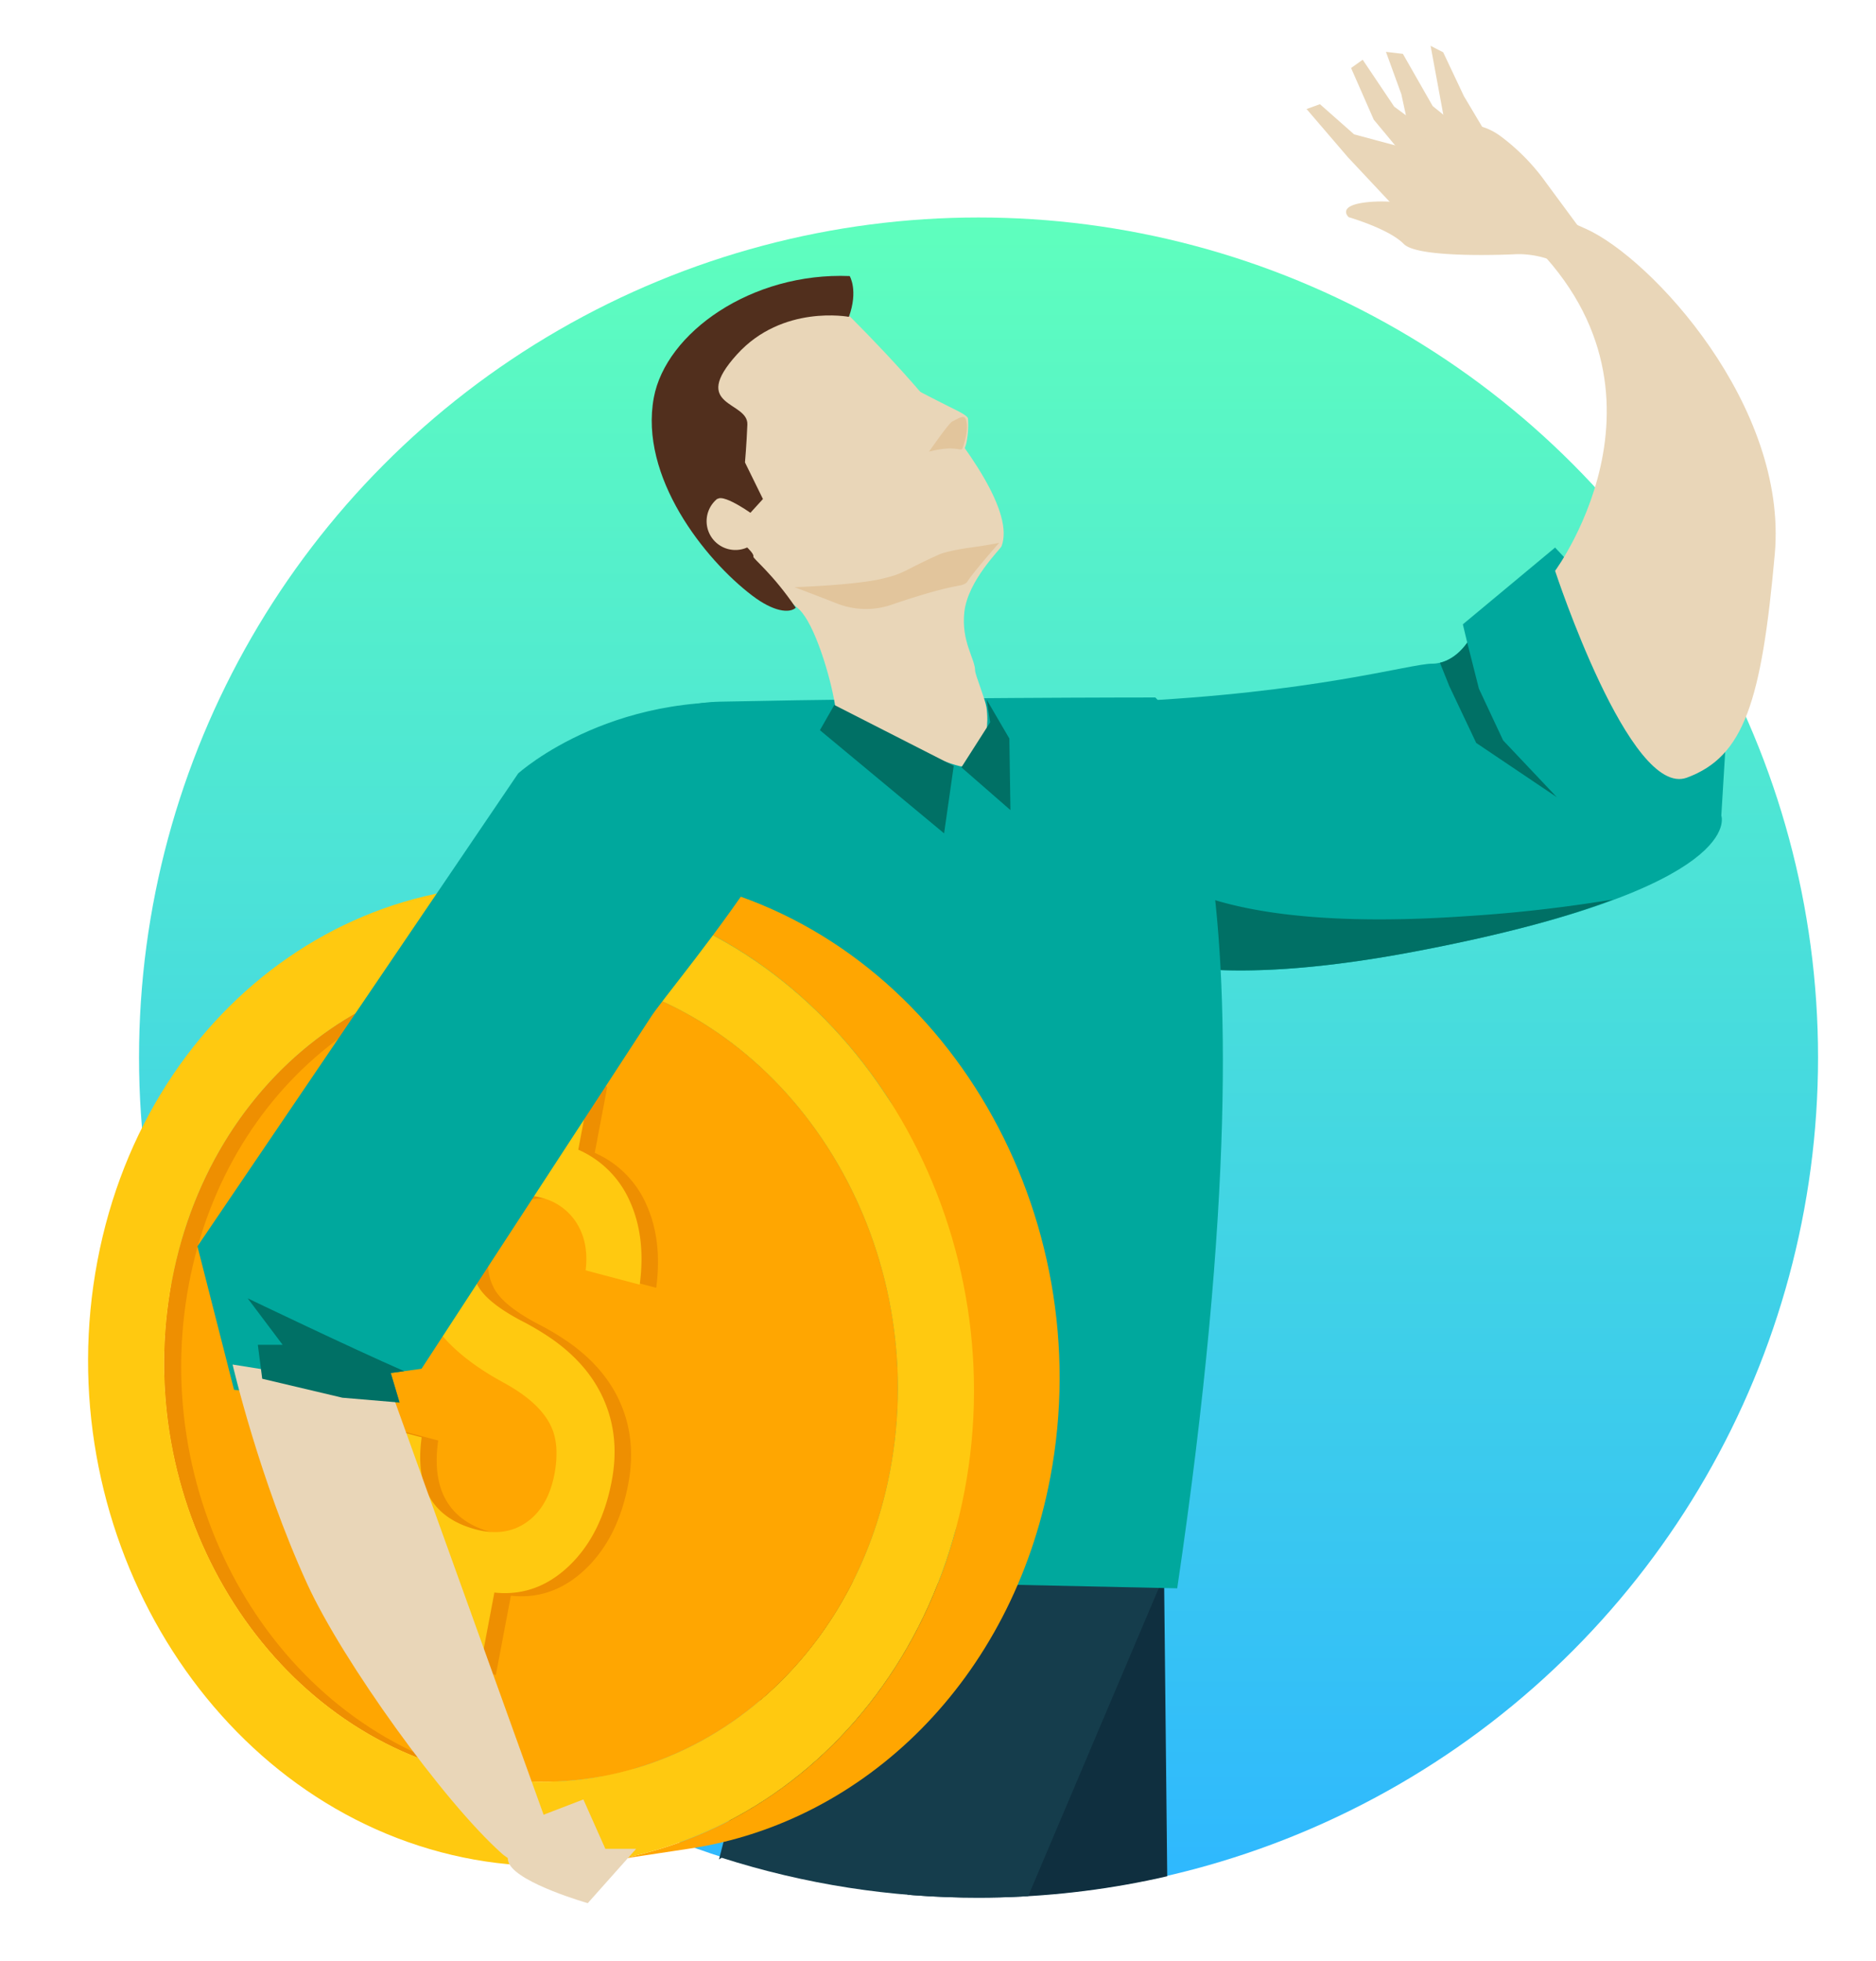
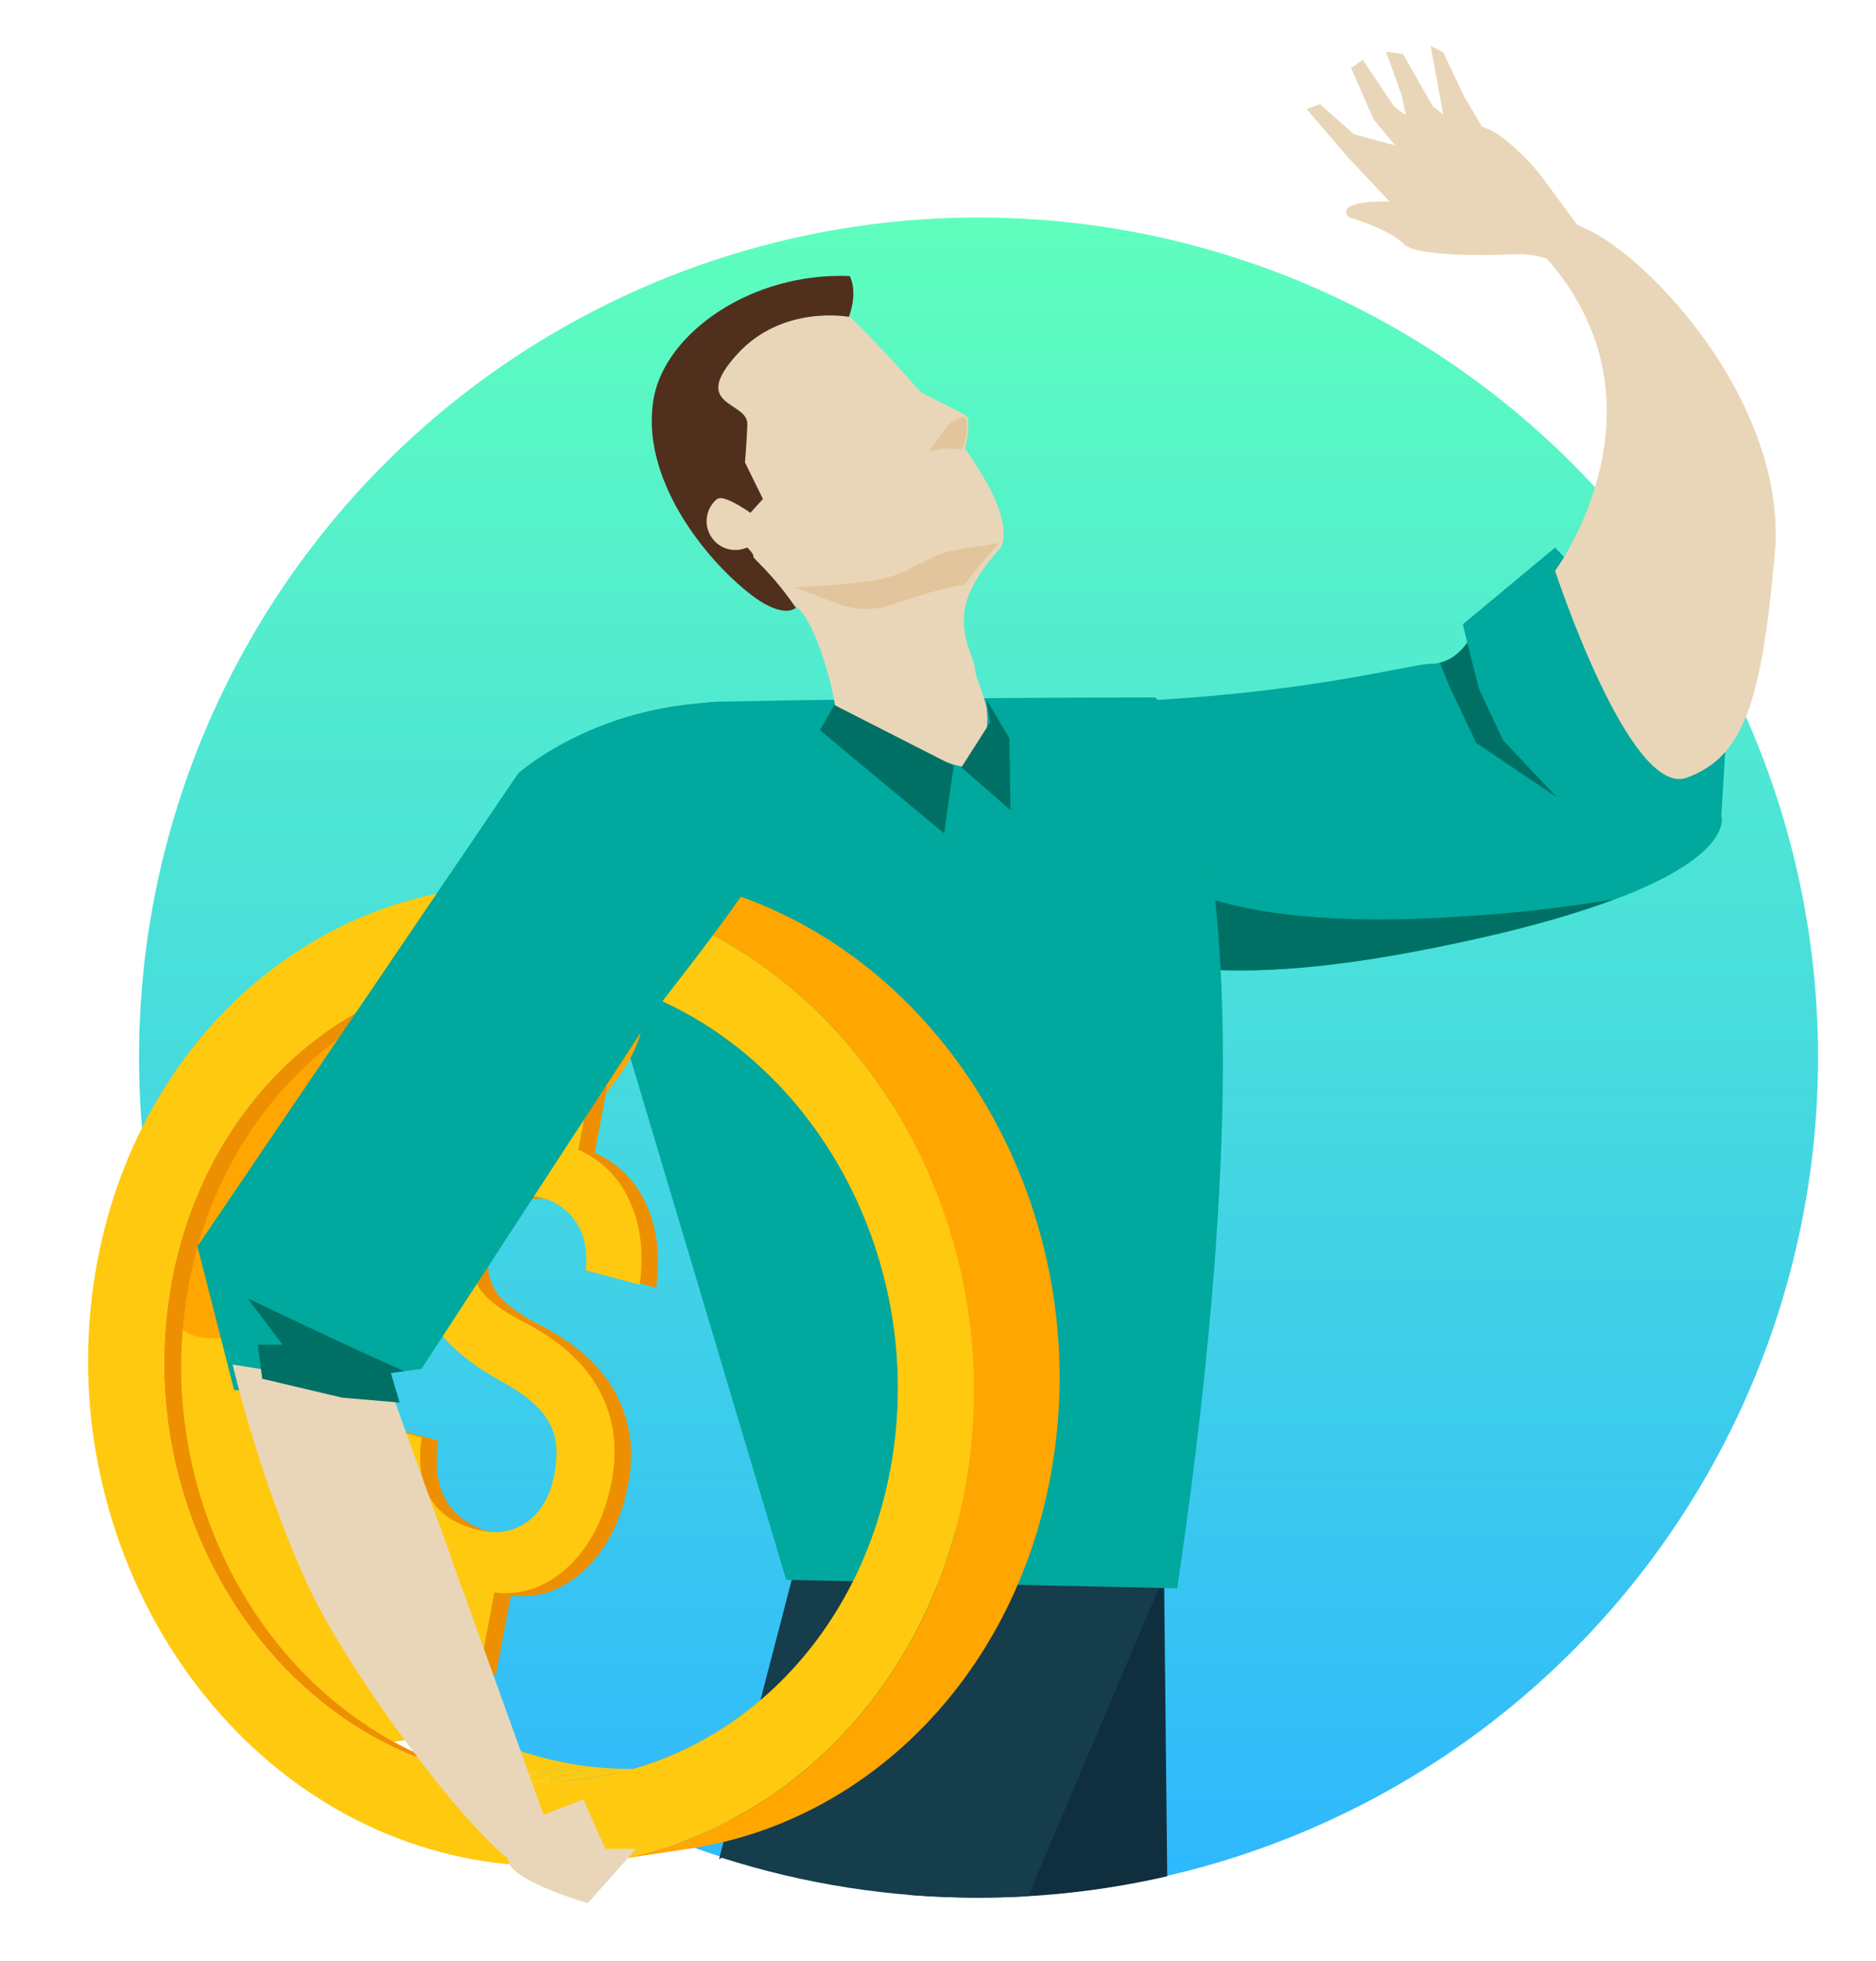
<svg xmlns="http://www.w3.org/2000/svg" width="642.183" height="671.047" viewBox="0 0 642.183 671.047">
  <defs>
    <linearGradient id="a" x1="0.5" x2="0.5" y2="1" gradientUnits="objectBoundingBox">
      <stop offset="0" stop-color="#5fffbd" />
      <stop offset="1" stop-color="#2eb7ff" />
    </linearGradient>
    <clipPath id="c">
      <path d="M72.352,646.518c-5.311-4.175-56.717-101.915-58.169-109.19S0,399.423,0,394.49,50.031,177.446,54.07,171.235s159.318-109.153,164-110.09S348.76,42.305,348.76,42.305l60.08,10.2,32.437-37.981L464.038,0h50.23l27.875,33.754L584.128,80.12,634,138.505l8.185,72.3L634,274.1l-17.2,31.541a288.845,288.845,0,0,1,5.486,56.176c0,158.762-128.7,287.462-287.461,287.462a287.278,287.278,0,0,1-87.772-13.647l-18.04,10.89-31.035,24.529S77.662,650.693,72.352,646.518Z" transform="translate(0 0)" fill="url(#a)" />
    </clipPath>
    <clipPath id="d">
      <rect width="577.698" height="1180.744" fill="none" />
    </clipPath>
  </defs>
  <circle cx="287.376" cy="287.376" r="287.376" transform="translate(47.593 74.412)" fill="url(#a)" />
  <g transform="translate(0 0)" clip-path="url(#c)">
    <g transform="translate(30.145 15.68)">
      <rect width="34.483" height="52.539" transform="translate(334.874 1103.039)" fill="#f9b318" />
      <rect width="27.897" height="52.539" transform="translate(90.244 1103.039)" fill="#f9b318" />
      <g transform="translate(0 0)">
        <g clip-path="url(#d)">
          <path d="M359.643,1249.988h25.194v-7.654l10.932,7.654h63.5s-1.107-10.4-43.788-12.031c-10.951-.428-18.614-15.328-18.614-15.328s-5.46-4.924-13.682,6.56c-2.13,3-25.171-2.73-25.171-2.73s-2.176,15.318,1.63,23.529" transform="translate(-23.14 -79.097)" fill="#081832" />
          <path d="M387.052,559.659l3,284.582L329.9,877.468S293.8,809.574,289.289,722.9s97.763-163.243,97.763-163.243" transform="translate(-18.721 -36.239)" fill="#0f2f3f" />
          <path d="M374.146,559.059,241.786,871.092l-24.063,33.232-91.3,259.256-34.481-9.857s-12.589-142.494,23.511-203.176c36.091-60.667,54.146-93.9,54.146-93.9l79.721-306.252Z" transform="translate(-5.815 -35.639)" fill="#153d4c" />
          <path d="M352.291,1188.8c-10.883-55.826-34.854-153.167-35.675-189.056-1.495-66.449,9.034-112.687,9.034-112.687l66.17-23.114.287,324.857Z" transform="translate(-20.491 -55.941)" fill="#0f2f3f" />
          <path d="M127,1258.834H109.954l-5.371-5.394-2.32-13.144-5.416,5.413-17.808-17.794c3.105-8.516,15.477-17.8,15.477-17.8s12.257,20.338,15.868,19.736c13.939-2.32,14.324,5.033,14.324,5.033s-5.1,15.888,2.293,23.953" transform="translate(-5.117 -78.354)" fill="#081832" />
          <path d="M111.4,1241.592c3.273,3.661,7.817,7.309,13.155,7.5,42.677,1.646,43.776,12.045,43.776,12.045H111.4Z" transform="translate(-7.213 -80.393)" fill="#081832" />
          <path d="M542.281,65.425,529.825,48.557A71.522,71.522,0,0,0,514.6,32.973c-9.69-7.268-19.775-4.2-28.469,3.752S476.083,51.01,476.083,51.01s5.127,14.16,17.542,13.253c12.391-.917,38.635,13.372,40.911,8.794s7.746-7.632,7.746-7.632" transform="translate(-30.825 -1.872)" fill="#e9d6b8" />
          <path d="M476.161,56.582l-16-17.051L445.984,23.009l4.585-1.655,11.685,10.318,25.467,6.838-3.862,6.027Z" transform="translate(-28.876 -1.385)" fill="#e9d6b8" />
          <path d="M470.033,25.58,462.278,7.918l3.979-2.831,10.789,16.057,16.6,12.237-8.735,10.1Z" transform="translate(-29.931 -0.332)" fill="#e9d6b8" />
          <path d="M475.047,2.211l5.259,14.457L482.5,26.761l8.612,7.455,9.468-5.736-9.538-7.722L480.847,2.9Z" transform="translate(-30.758 -0.146)" fill="#e9d6b8" />
          <path d="M491.385,0l5.049,27.34,6.455,4.829,6.7-3.533-6.788-11.4L495.7,2.223Z" transform="translate(-31.816 -0.003)" fill="#e9d6b8" />
          <path d="M539.817,82.953c-8.209-9.309-21.45-8.3-21.45-8.3s-33.07,1.683-38.154-3.5c-5.067-5.2-18.874-9.177-18.874-9.177s-4.945-4.459,8.428-5.3a54.471,54.471,0,0,1,16.422,1.646s18.475-7.623,24.254-6.561c11.858,2.188,31.371,25.157,31.371,25.157s-.934,7.23-2,6.036" transform="translate(-29.813 -3.347)" fill="#e9d6b8" />
          <path d="M358.284,305.616s7.522,37.576,120.328,15.888c112.8-21.66,103.521-46.22,103.521-46.22l1.755-28.891L525.233,183.55l-31.579,26.269,1.5,6.242s-4.514,7.226-12.029,7.226S442.515,233.4,377.843,236.28C348,237.621,356.78,298.4,358.284,305.616" transform="translate(-23.045 -11.887)" fill="#00a89d" />
          <path d="M377.842,239.918c1.292-.046,2.539-.123,3.818-.182-5.233,17.488-4.855,39.139-4.542,43.329,0,0,2.548,38.165,117.289,30.273a498.156,498.156,0,0,0,50.764-5.755c-14.93,5.709-36.227,11.758-66.559,17.557C365.8,346.829,358.283,309.253,358.283,309.253c-1.5-7.213-10.28-67.995,19.559-69.335" transform="translate(-23.045 -15.525)" fill="#007065" />
          <path d="M535.31,183.154S584.523,116.7,518.765,63.241c-19.552-15.883,4.521-7.213,27.063,2.89,22.563,10.118,69.193,60.664,64.688,111.243-4.523,50.55-10.534,69.33-30.085,76.551s-45.121-70.771-45.121-70.771" transform="translate(-33.123 -3.531)" fill="#e9d6b8" />
          <path d="M507.22,252.651l-9.208-19.44-3.2-7.982c5.89-1.4,9.338-6.916,9.338-6.916l4,15.783,8.278,17.675,18.4,19.453Z" transform="translate(-32.038 -14.138)" fill="#007065" />
          <path d="M384.875,543.2l-133.852-2.9-55.65-186.343S159.267,241.3,228.459,239.832c69.189-1.437,148.909-1.437,148.909-1.437s46.617,40.439,7.506,304.807" transform="translate(-12.04 -15.438)" fill="#00a89d" />
          <path d="M264.56,88.865s70.393,65.437,61.659,88.127c-.383.98-11.468,11.658-12.708,22.39-1.156,10.125,3.679,16.107,3.679,20.146,0,1.308,3.533,10.007,3.9,12.583,1.665,11.649-4.287,21.269-9.214,20.083-6.016-1.436-31.478-11.525-35.92-13.955-3.048-1.665-5.931-1.956-6.7-6.78-1.634-10.294-7.053-27.838-12.221-32.807-15.173-14.581-57.777-28.627-45.94-70.511,3.465-12.227,47.444-42.171,53.46-39.276" transform="translate(-13.535 -5.744)" fill="#e9d6b8" />
          <path d="M313.677,261.97l-3.3,23.1-42.509-35.3,4.929-8.631Z" transform="translate(-17.344 -15.615)" fill="#007065" />
          <path d="M329.5,246.939l-1.221-7.778,7.794,13.34.367,24.483-16.787-14.63Z" transform="translate(-20.697 -15.488)" fill="#007065" />
          <path d="M328.631,181.81s-3.317.748-9.7,1.619c-2.123.282-8.291,1.221-11.09,2.484-12.384,5.59-11.29,6.305-19.437,8.221-9.3,2.188-29.833,2.863-29.833,2.863s10.335,3.9,14.434,5.544a27.117,27.117,0,0,0,19.5.209c22.713-7.669,22.713-5.462,25.036-7.382.154-.14.825-1.855,11.086-13.558" transform="translate(-16.742 -11.774)" fill="#e2c59c" />
          <path d="M295.151,121.11c1.094,1.354,15.872,8.744,18.595,10.117,2.752,1.381,6.3,3.009,6.581,4.108a29.9,29.9,0,0,1-.278,6.853c-.273,1.637-1.1,8.2-6.57,3.278s-18.327-24.355-18.327-24.355" transform="translate(-19.11 -7.844)" fill="#e9d6b8" />
          <path d="M207.023,125.834c4.122-22.18,33.393-42.979,67.055-41.607,0,0,3,4.924-.278,13.956,0,0-22.734-4.34-38.314,12.861-16.343,18.063,3.9,15.862,3.56,24.009-.273,6.847-.816,12.938-.816,12.938l6.15,12.524-4.295,4.715s-12.121-8.613-11.722-3.279c.506,6.465,8.979,13.468,10.064,14.563s2.947,2.876,2.673,3.7c-.221.643,6.556,5.749,14.522,17.5-2.2,2-7.7,1.345-14.933-4.172-16.3-12.386-38.675-40.648-33.667-67.707" transform="translate(-13.358 -5.452)" fill="#512f1d" />
          <path d="M230.061,165.709a9.854,9.854,0,0,0,12.378,15.336" transform="translate(-14.658 -10.732)" fill="#e9d6b8" />
          <path d="M307.8,147.632s6.761-9.711,7.869-10.248,3.56-2.2,4.381-1.372,1.437,4.244-.743,10.4c-.552,1.49-1.855-1.236-11.507,1.217" transform="translate(-19.929 -8.794)" fill="#e2c59c" />
          <path d="M121.731,597.845a123.134,123.134,0,0,0,11.143,6.447q-14.659,2.215-29.32,4.436,14.513-2.278,29.026-4.55-14.518,2.277-29.026,4.55a126.382,126.382,0,0,1-11.137-6.442,77.377,77.377,0,0,1-4.1-6.944,77.377,77.377,0,0,0,4.1,6.944c-46.786-30.355-73.4-91.246-61.91-151.841q1.33-7.016,3.264-13.677,14.652-2.215,29.31-4.431Q61.156,438.99,59.821,446c-11.477,60.567,15.093,121.422,61.832,151.79a.079.079,0,0,1-.057.014,17.328,17.328,0,0,1-3.69-1.354,59.572,59.572,0,0,0-13.86-3.419,26.561,26.561,0,0,0-5.735.073,39.631,39.631,0,0,0-6.021,1.25,37.194,37.194,0,0,1-4.111.9,37.194,37.194,0,0,0,4.111-.9,39.631,39.631,0,0,1,6.021-1.25,26.561,26.561,0,0,1,5.735-.073,45.246,45.246,0,0,1,7.5,1.413c3.394.917,5.482,1.683,10.055,3.36-10.42,1.577-20.167,3.082-29.148,4.473,19.975-3.1,29.148-4.473,29.148-4.473a.337.337,0,0,1,.135.036" transform="translate(-1.803 -27.995)" fill="#ffc910" />
-           <path d="M138.115,616.194a118.882,118.882,0,0,0,11.8,5.28q-14.652,2.215-29.315,4.431a121.26,121.26,0,0,1-11.809-5.275l14.655-2.216c1.154-.174,2.688-.406,3.839-.583,1.131-.165,2.635-.4,3.765-.566.557-.083,1.288-.192,1.84-.278,1.064-.165,2.477-.374,3.533-.533a6.417,6.417,0,0,1,1.687-.261m-23.876,6.47.977-.151,1.021-.155,1.045-.159,1.074-.165,1.091-.155,1.1-.173,1.12-.168,1.121-.165,1.126-.178,1.107-.16,1.108-.173,1.087-.168,1.07-.155,1.053-.164,1.012-.15.983-.151-.983.151-1.012.15-1.053.164-1.07.155-1.087.168-1.108.173-1.107.16-1.126.178-1.121.165-1.12.168-1.1.173-1.091.155-1.074.165-1.045.159-1.021.155-.977.151" transform="translate(-7.044 -39.899)" fill="#ffc910" />
          <path d="M150.736,621.84a118.924,118.924,0,0,0,12.473,4.039l-29.315,4.436a119.3,119.3,0,0,1-12.473-4.044q7.33-1.094,14.655-2.211c1.157-.169,2.687-.411,3.838-.579,1.131-.174,2.64-.406,3.766-.574.552-.078,1.285-.192,1.839-.279s1.257-.187,1.795-.264a15.251,15.251,0,0,1,3.421-.525" transform="translate(-7.862 -40.264)" fill="#ffc910" />
          <path d="M164.074,626.156a117.576,117.576,0,0,0,12.694,2.631q-14.661,2.223-29.315,4.431a117.356,117.356,0,0,1-12.694-2.626c8.794-1.327,20.432-4.915,29.315-4.436" transform="translate(-8.725 -40.542)" fill="#ffc910" />
          <path d="M177.647,628.972c1.118.173,2.234.319,3.351.457-4.16.62-25.271,3.806-29.362,4.426q-1.648-.2-3.3-.452c.508-.068,1.178-.173,1.678-.251q7.453-1.128,14.9-2.257c.572-.082,1.343-.2,1.917-.283,1.126-.169,2.633-.4,3.768-.569,1.083-.169,2.535-.388,3.627-.552a25.792,25.792,0,0,1,3.426-.52" transform="translate(-9.604 -40.727)" fill="#ffc910" />
          <path d="M190.466,630.189a.279.279,0,0,1-.065.013q-14.629,2.21-29.254,4.423-4.622-.171-9.282-.739c4.092-.619,25.2-3.807,29.362-4.427q4.636.554,9.239.729" transform="translate(-9.833 -40.759)" fill="#ffc910" />
          <path d="M191.108,630.227a112.157,112.157,0,0,0,12.4-.2q-14.656,2.217-29.315,4.436a114.518,114.518,0,0,1-12.4.2q14.628-2.2,29.254-4.423-13.794,2.176-27.576,4.345,5.081-.806,10.164-1.6c1.083-.168,2.526-.392,3.608-.57s2.531-.4,3.613-.56c3.4-.547,6.8-1.077,10.213-1.614.007,0,.021,0,.043-.009" transform="translate(-10.475 -40.795)" fill="#ffc910" />
          <path d="M204.366,629.963q4.387-.321,8.708-.971l-29.32,4.431q-4.315.65-8.7.976,7.334-1.123,14.659-2.22c.575-.091,1.348-.21,1.922-.292s1.338-.2,1.913-.292,1.329-.2,1.894-.287c1.12-.168,2.593-.392,3.7-.555.544-.082,1.261-.2,1.8-.274,1.03-.155,2.386-.406,3.421-.515" transform="translate(-11.334 -40.728)" fill="#ffc910" />
          <path d="M213.686,610.105q-14.656,2.21-29.315,4.436c49.543-7.5,91.282-47.848,102.142-105.133,14.133-74.586-29.45-149.624-97.352-167.606l29.315-4.436c67.907,17.981,111.48,93.024,97.348,167.61-10.86,57.28-52.6,97.633-102.137,105.128" transform="translate(-11.938 -21.846)" fill="#ffa601" />
-           <path d="M179.026,341.84c-67.885-17.981-134.386,27.9-148.519,102.492s29.445,149.625,97.329,167.6,134.4-27.9,148.542-102.489S246.929,359.821,179.026,341.84" transform="translate(-1.803 -21.883)" fill="#ffa601" />
+           <path d="M179.026,341.84c-67.885-17.981-134.386,27.9-148.519,102.492S246.929,359.821,179.026,341.84" transform="translate(-1.803 -21.883)" fill="#ffa601" />
          <path d="M133.669,613.053c-67.884-17.977-111.462-93.019-97.33-167.6,13.387-70.6,73.673-115.441,137.639-104.8C107.876,326.186,44.29,371.6,30.506,444.335c-14.134,74.583,29.445,149.624,97.33,167.6,3.638.962,7.265,1.705,10.885,2.307-1.683-.36-3.365-.743-5.052-1.19" transform="translate(-1.803 -21.885)" fill="#ee8f01" />
          <path d="M139.894,338.888l29.324-4.431A113.946,113.946,0,0,1,215.6,337.1l-29.315,4.435a114.08,114.08,0,0,0-46.387-2.644" transform="translate(-9.058 -21.576)" fill="#ffa601" />
          <path d="M218.3,636.7l-29.313,4.436c59.81-9.049,110.2-57.763,123.31-126.916,17.062-90.046-35.559-180.636-117.534-202.341l29.315-4.437c81.975,21.711,134.6,112.295,117.53,202.342C328.5,578.939,278.113,627.653,218.3,636.7" transform="translate(-12.236 -19.909)" fill="#ffa601" />
          <path d="M182.527,311.863C100.556,290.147,20.283,345.54,3.214,435.587S38.759,616.214,120.728,637.924,282.991,604.252,300.06,514.2,264.5,333.568,182.527,311.863M126.033,609.94C58.148,591.964,14.57,516.921,28.7,442.339s80.635-120.474,148.52-102.493c67.9,17.982,111.485,93.019,97.348,167.611S193.931,627.921,126.033,609.94" transform="translate(0 -19.89)" fill="#ffc910" />
          <path d="M135.275,308.365q14.659-2.222,29.317-4.436A137.615,137.615,0,0,1,220.6,307.12l-29.315,4.436a137.541,137.541,0,0,0-56.01-3.191" transform="translate(-8.759 -19.583)" fill="#ee8f01" />
          <path d="M184.71,380.523l-4.283,22.586a34.244,34.244,0,0,1,17.646,17.634q5.562,12.235,3.4,28.539l-18.525-4.9q1.149-9.266-2.948-15.961a19.726,19.726,0,0,0-12.3-8.9q-8.778-2.318-15.155,2.235c-4.265,3.03-7,7.813-8.242,14.387a22.873,22.873,0,0,0-.331,6.817,17.644,17.644,0,0,0,1.808,6.145q2.931,6.032,14.966,12.424a92.164,92.164,0,0,1,10.845,6.46q12.789,9.035,17.91,21.42,5.174,12.4,2.392,27.008-3.507,18.518-14.684,29.149c-7.465,7.095-15.95,10.091-25.489,9.064l-5.143,27.122-17.268-4.574,4.935-26.068a41.287,41.287,0,0,1-21.9-20.981q-6.811-14.568-3.355-33.322l17.846,4.723q-1.813,12.769,2.827,20.639,4.653,7.919,15.715,10.86,10.141,2.692,17.463-2.517,7.312-5.176,9.466-16.522a36.658,36.658,0,0,0,.667-7.6,22.211,22.211,0,0,0-.973-6.391q-2.971-9.328-16.454-16.827c-1.48-.815-2.558-1.441-3.3-1.843q-16.7-9.681-23.224-21.514-6.535-11.858-3.573-27.327,3.187-16.856,13.268-25.968c6.723-6.105,14.881-8.814,24.484-8.22l4.24-22.357Z" transform="translate(-6.981 -24.345)" fill="#ee8f01" />
          <path d="M178.67,379.372l-4.276,22.582a34.255,34.255,0,0,1,17.645,17.634q5.557,12.228,3.394,28.545l-18.524-4.905q1.142-9.268-2.947-15.962a19.744,19.744,0,0,0-12.3-8.894q-8.776-2.319-15.152,2.234c-4.269,3.027-7,7.814-8.242,14.389a22.671,22.671,0,0,0-.336,6.816,17.675,17.675,0,0,0,1.811,6.146q2.926,6.024,14.968,12.423a92.472,92.472,0,0,1,10.843,6.456q12.784,9.04,17.91,21.423,5.17,12.4,2.392,27.013-3.509,18.512-14.684,29.146c-7.461,7.089-15.948,10.089-25.495,9.064L140.54,580.6l-17.272-4.573,4.938-26.069A41.3,41.3,0,0,1,106.3,528.984q-6.808-14.573-3.351-33.328l17.842,4.724c-1.206,8.507-.253,15.373,2.829,20.643q4.651,7.912,15.715,10.856,10.141,2.688,17.461-2.517,7.315-5.177,9.463-16.517a36.641,36.641,0,0,0,.674-7.6,22.789,22.789,0,0,0-.969-6.391q-2.988-9.328-16.46-16.828c-1.478-.816-2.555-1.44-3.3-1.841q-16.7-9.684-23.224-21.515-6.533-11.852-3.574-27.327,3.19-16.857,13.268-25.968c6.721-6.1,14.885-8.813,24.49-8.221l4.233-22.357Z" transform="translate(-6.59 -24.27)" fill="#ffc910" />
          <path d="M154.154,663.646C157.8,670.412,181,677.023,181,677.023l16.557-18.584H187.021l-7.528-16.9L156.931,650.2s-5,9.315-2.777,13.445" transform="translate(-9.944 -41.541)" fill="#e9d6b8" />
          <path d="M194.953,348.294,116.744,468.188l-10.534,1.459,3.011,10.1L52.57,475.415l-12.537-49.12L149.819,264.506s34.218-31.074,90.256-23.1c40.611,5.777-39.112,96.776-45.121,106.888" transform="translate(-2.592 -15.548)" fill="#00a89d" />
          <path d="M107.043,491.1l58.081,161.378s-12.638,3.861-19.985-2.667c-19.907-17.695-54.577-65.875-66.672-92.259C61.93,521.44,52.9,482.428,52.9,482.428Z" transform="translate(-3.425 -31.239)" fill="#e9d6b8" />
          <path d="M58.423,458.211s35.019,16.814,53.565,24.92l-4.587.639,3.012,10.1-19.572-1.655L63.4,485.73l-1.5-11.607h8.493Z" transform="translate(-3.783 -29.671)" fill="#007065" />
        </g>
      </g>
    </g>
  </g>
</svg>